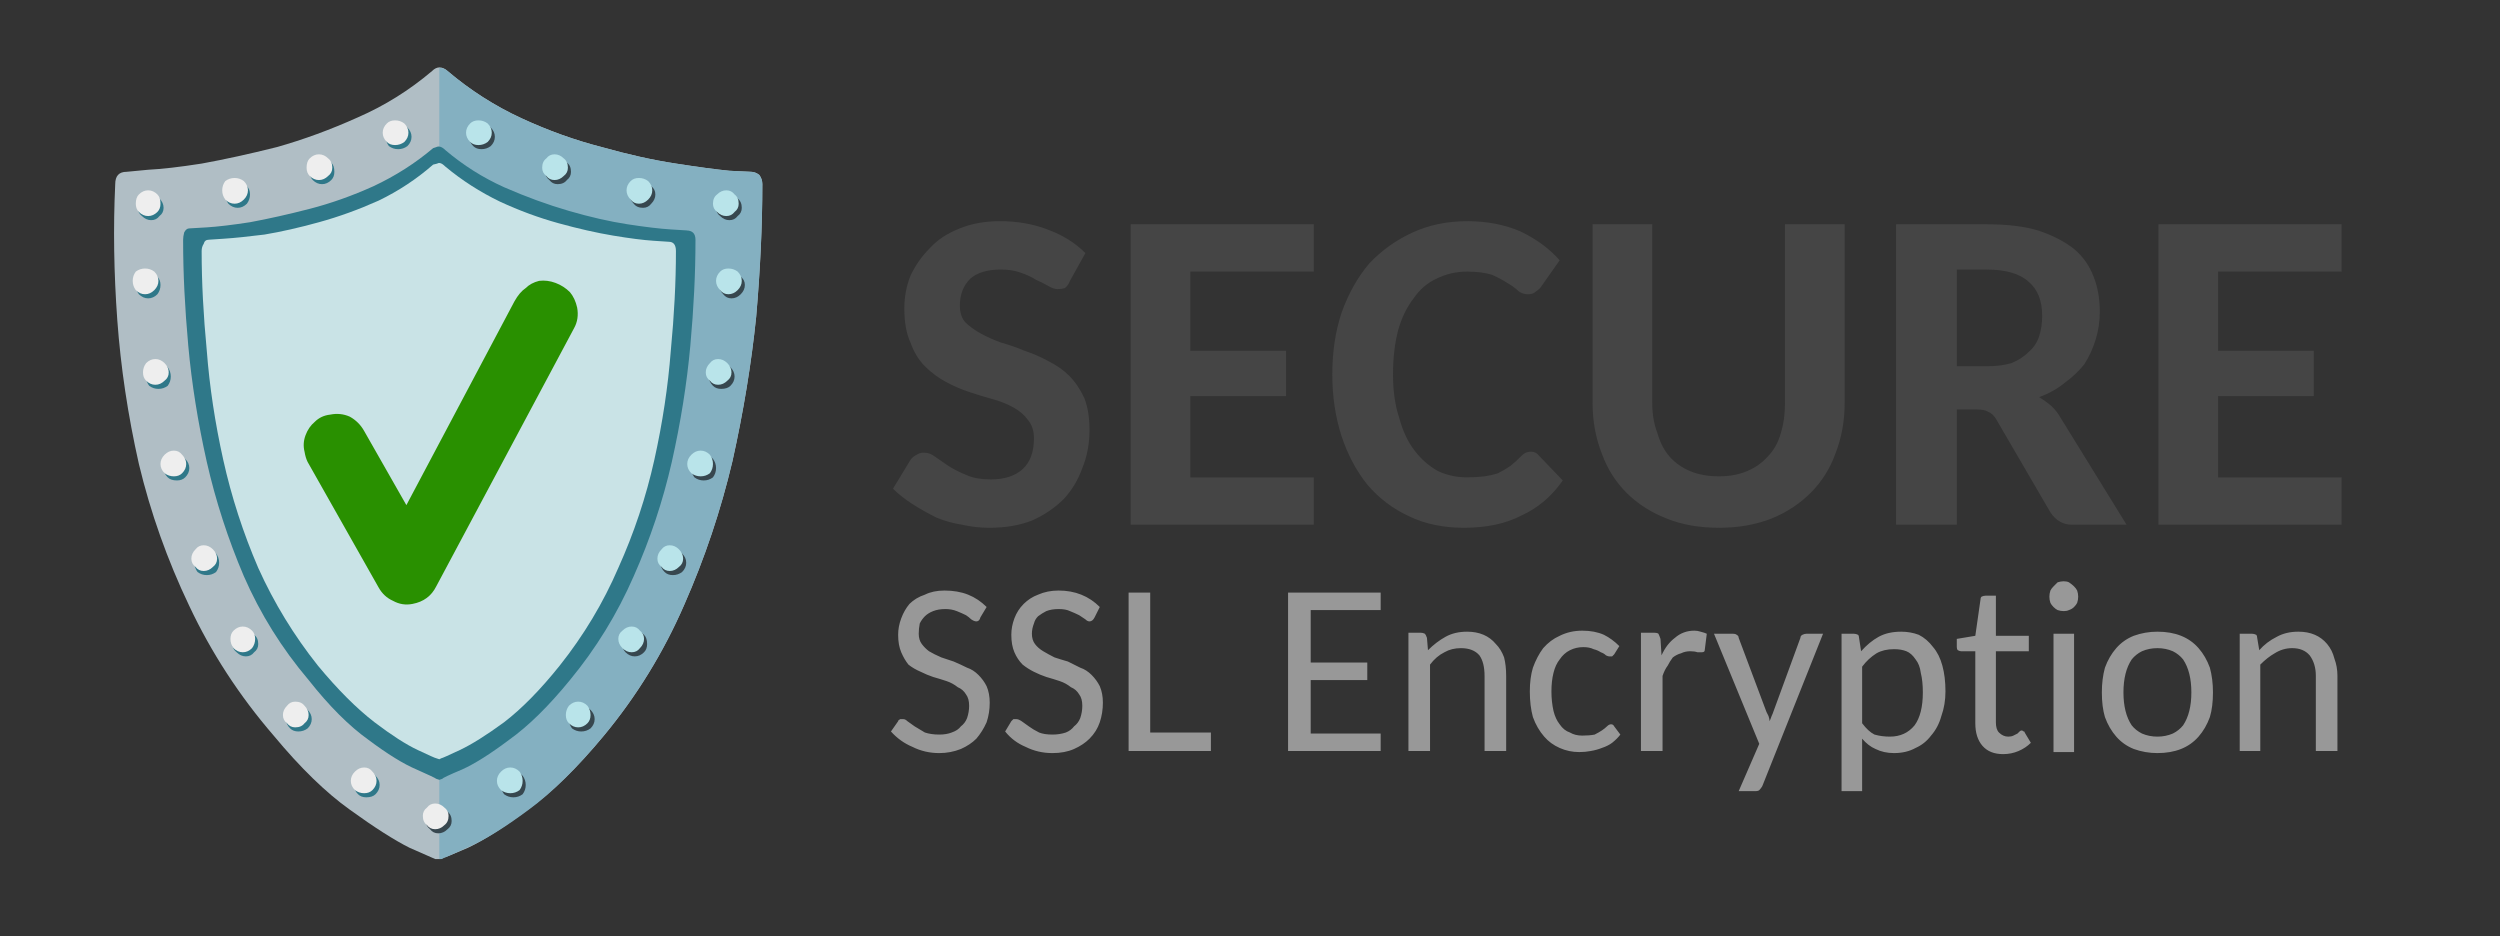
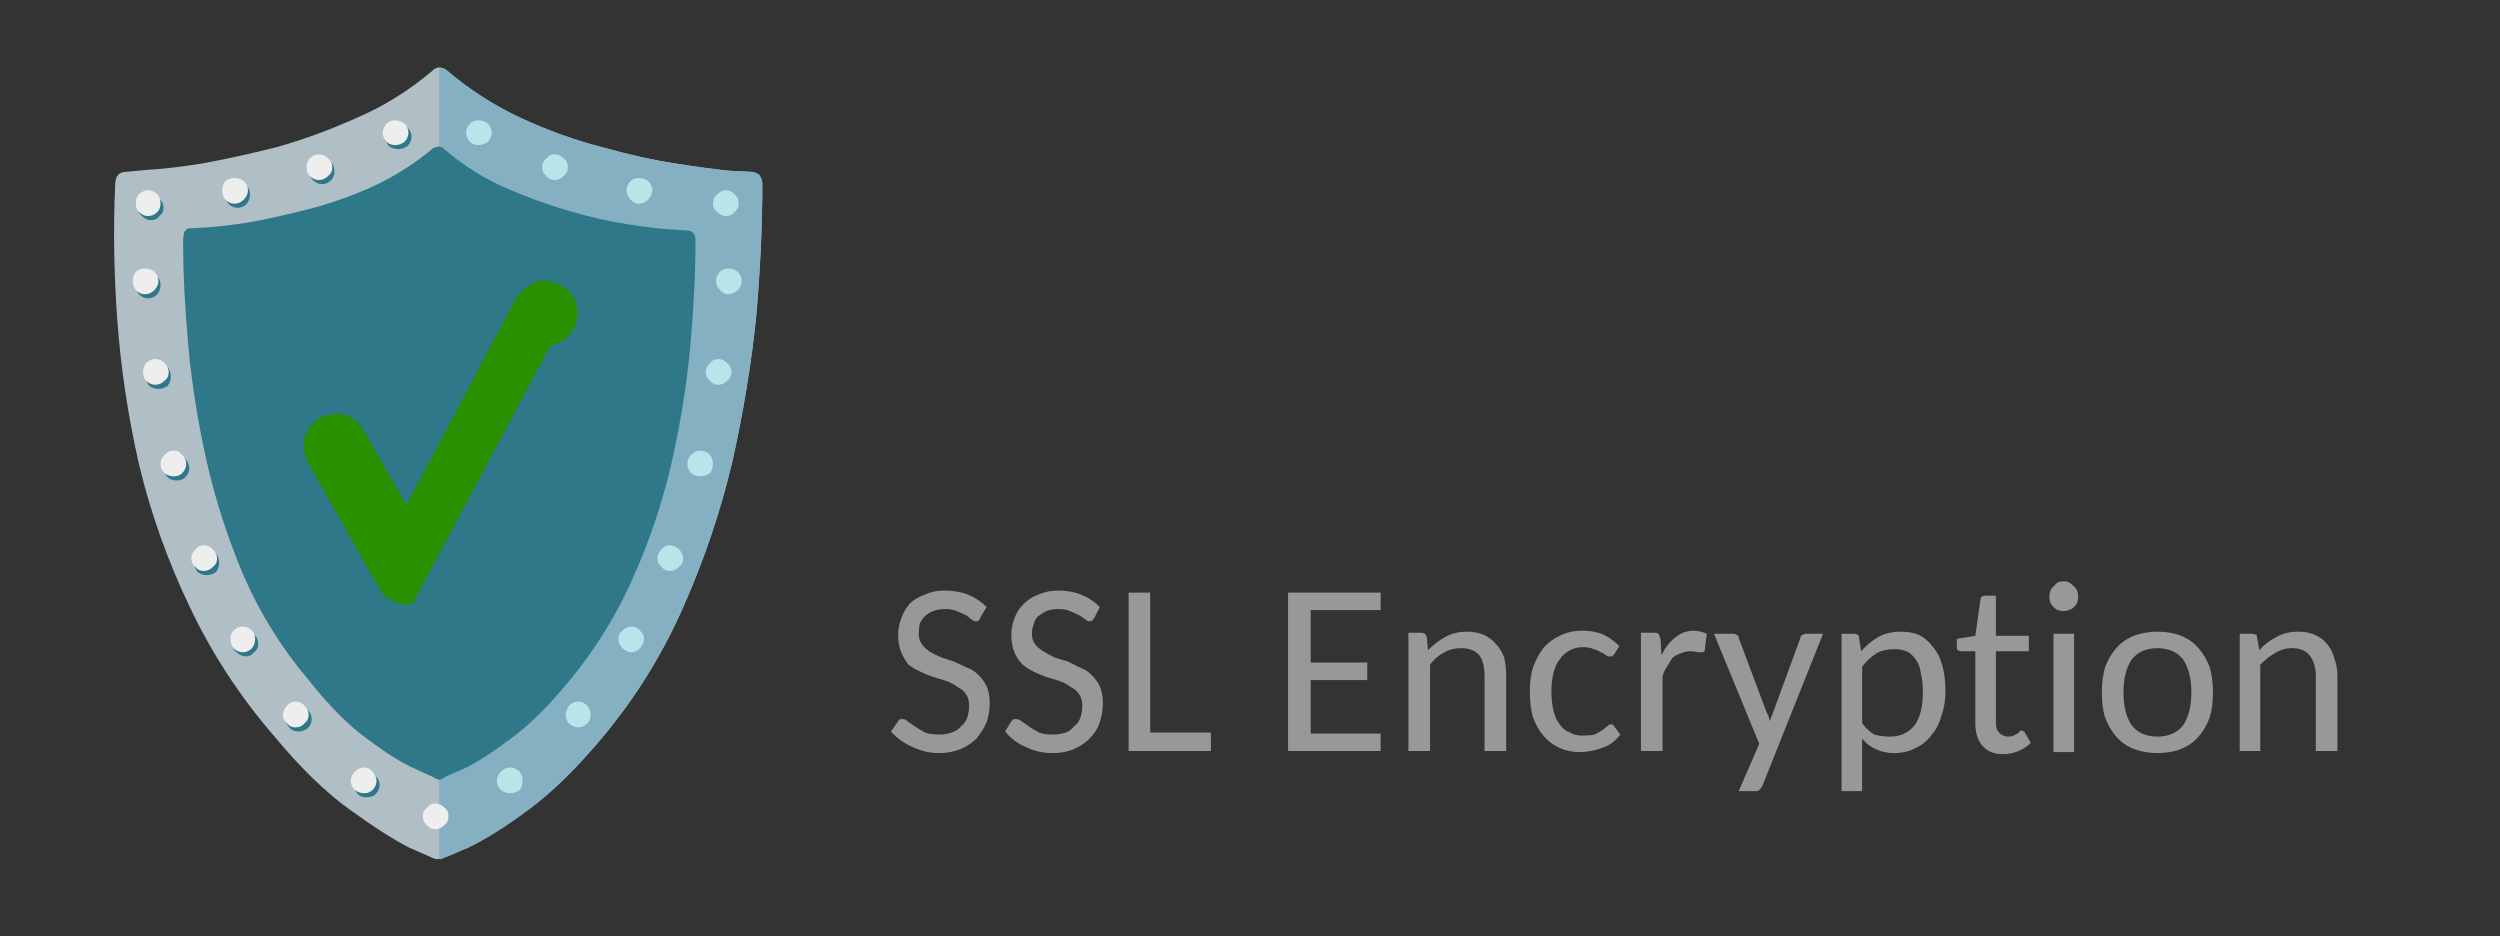
<svg xmlns="http://www.w3.org/2000/svg" version="1.2" viewBox="0 0 243 91" width="243" height="91">
  <rect x="0" y="0" width="243" height="91" fill="#333333" stroke="none" />
  <style>.a{fill:#454545}.b{fill:#989898}.c{fill:#B0BEC5}.d{fill:#84B0C1}.e{fill:#2F7889}.f{fill:#C9E3E6}.g{fill:#37474F}.h{fill:#B9E4EA}.i{fill:#EEE}.j{fill:}.k{fill:#299000}</style>
-   <path class="a" d="m105.5 24.6l-1.5 2.7q-0.2 0.5-0.5 0.7-0.3 0.1-0.7 0.1-0.4 0-0.9-0.3-0.5-0.3-1.2-0.6-0.6-0.4-1.5-0.7-0.8-0.3-1.9-0.3-2 0-3 0.9-1 1-1 2.6 0 1 0.5 1.6 0.6 0.6 1.5 1.1 0.9 0.5 2 0.9 1.1 0.3 2.3 0.8 1.2 0.4 2.3 1 1.2 0.6 2 1.4 0.9 0.9 1.5 2.2 0.5 1.3 0.5 3.1 0 2-0.7 3.7-0.6 1.7-1.8 3-1.3 1.3-3.1 2.1-1.8 0.7-4.1 0.7-1.4 0-2.7-0.3-1.3-0.2-2.5-0.7-1.2-0.6-2.3-1.3-1.1-0.7-1.9-1.5l1.7-2.8q0.2-0.3 0.6-0.5 0.3-0.2 0.7-0.2 0.6 0 1.1 0.4 0.6 0.4 1.3 0.9 0.8 0.5 1.8 0.9 0.9 0.4 2.3 0.4 2 0 3.1-1 1.1-1 1.1-3 0-1.1-0.6-1.8-0.5-0.7-1.4-1.2-0.9-0.5-2-0.8-1.1-0.3-2.3-0.7-1.2-0.4-2.3-1-1.1-0.6-2-1.5-0.9-0.9-1.4-2.3-0.6-1.3-0.6-3.3 0-1.7 0.6-3.2 0.7-1.5 1.9-2.7 1.1-1.2 2.9-1.9 1.7-0.7 3.9-0.7 2.5 0 4.6 0.8 2.2 0.8 3.7 2.3zm4.4-2.8h17.8v4.6h-12v7.7h9.3v4.4h-9.3v7.9h12v4.6h-17.8zm38.9 22.1q0.5 0 0.8 0.4l2.3 2.4q-1.6 2.3-4 3.4-2.3 1.2-5.6 1.2-3 0-5.3-1.1-2.4-1.1-4.1-3.1-1.6-2-2.5-4.7-0.9-2.8-0.9-6 0-3.3 0.9-6 1-2.8 2.7-4.8 1.8-1.9 4.2-3 2.4-1.1 5.3-1.1 2.9 0 5.2 1 2.3 1.1 3.8 2.8l-1.9 2.7q-0.2 0.2-0.5 0.4-0.2 0.2-0.7 0.2-0.5 0-0.9-0.3-0.4-0.4-1.1-0.8-0.6-0.4-1.5-0.8-1-0.3-2.4-0.3-1.6 0-3 0.7-1.3 0.6-2.2 1.9-1 1.3-1.5 3.1-0.5 1.9-0.5 4.3 0 2.4 0.6 4.2 0.5 1.9 1.5 3.2 1 1.3 2.3 2 1.3 0.6 2.8 0.6 0.9 0 1.7-0.1 0.7-0.1 1.3-0.3 0.6-0.3 1.2-0.7 0.5-0.4 1.1-1 0.2-0.2 0.4-0.3 0.3-0.1 0.5-0.1zm18.3 2.4q1.5 0 2.7-0.5 1.2-0.5 2-1.4 0.9-0.9 1.3-2.3 0.4-1.3 0.4-2.9v-17.4h5.8v17.4q0 2.6-0.9 4.9-0.8 2.2-2.4 3.8-1.6 1.6-3.8 2.5-2.3 0.9-5.1 0.9-2.9 0-5.1-0.9-2.3-0.9-3.9-2.5-1.6-1.6-2.4-3.8-0.9-2.3-0.9-4.9v-17.4h5.8v17.4q0 1.6 0.5 2.9 0.4 1.4 1.2 2.3 0.8 0.9 2 1.4 1.2 0.5 2.8 0.5zm25-6.5h-1.9v11.2h-5.9v-29.2h8.8q3 0 5 0.6 2.1 0.7 3.5 1.8 1.3 1.1 1.9 2.7 0.6 1.5 0.6 3.4 0 1.4-0.4 2.7-0.4 1.3-1.1 2.4-0.8 1-1.9 1.8-1.1 0.9-2.5 1.4 0.5 0.3 1 0.7 0.5 0.4 0.9 1l6.6 10.7h-5.3q-1.3 0-2.1-1.2l-5.3-9.1q-0.3-0.5-0.8-0.7-0.3-0.2-1.1-0.2zm-1.9-13.6v9.4h2.9q1.4 0 2.4-0.3 1-0.4 1.7-1.1 0.7-0.6 1-1.5 0.3-0.9 0.3-2 0-2.2-1.3-3.3-1.3-1.2-4.1-1.2zm19.6-4.4h17.8v4.6h-12v7.7h9.3v4.4h-9.3v7.9h12v4.6h-17.8z" />
  <path class="b" d="m95.9 59l-0.6 1q-0.1 0.4-0.4 0.4-0.2 0-0.5-0.2-0.2-0.2-0.5-0.4-0.4-0.2-0.9-0.4-0.5-0.2-1.1-0.2-0.7 0-1.2 0.2-0.5 0.2-0.8 0.5-0.3 0.3-0.5 0.7-0.1 0.5-0.1 1 0 0.6 0.3 1 0.3 0.4 0.7 0.7 0.5 0.3 1.2 0.6 0.6 0.2 1.2 0.4 0.7 0.3 1.3 0.6 0.6 0.2 1.1 0.7 0.5 0.5 0.8 1.1 0.3 0.7 0.3 1.6 0 1-0.3 1.9-0.4 0.9-1 1.6-0.6 0.6-1.5 1-1 0.4-2.1 0.4-1.4 0-2.6-0.6-1.2-0.5-2.1-1.5l0.7-1q0-0.1 0.2-0.2 0.1 0 0.3 0 0.2 0 0.4 0.2 0.3 0.2 0.7 0.5 0.5 0.3 1 0.6 0.6 0.2 1.4 0.2 0.7 0 1.2-0.2 0.6-0.2 0.9-0.6 0.4-0.3 0.6-0.8 0.2-0.6 0.2-1.2 0-0.7-0.3-1.1-0.3-0.5-0.8-0.7-0.5-0.4-1.1-0.6-0.6-0.2-1.3-0.4-0.6-0.2-1.2-0.5-0.7-0.3-1.2-0.7-0.4-0.5-0.7-1.2-0.3-0.7-0.3-1.7 0-0.8 0.3-1.6 0.3-0.8 0.8-1.4 0.6-0.6 1.5-0.9 0.8-0.4 1.9-0.4 1.3 0 2.3 0.4 1 0.4 1.8 1.2zm11 0l-0.5 1q-0.2 0.4-0.5 0.4-0.2 0-0.4-0.2-0.3-0.2-0.6-0.4-0.4-0.2-0.9-0.4-0.4-0.2-1.1-0.2-0.7 0-1.2 0.2-0.4 0.2-0.8 0.5-0.3 0.3-0.4 0.7-0.2 0.5-0.2 1 0 0.6 0.3 1 0.3 0.4 0.8 0.7 0.5 0.3 1.1 0.6 0.6 0.2 1.3 0.4 0.6 0.3 1.2 0.6 0.6 0.2 1.1 0.7 0.5 0.5 0.8 1.1 0.3 0.7 0.3 1.6 0 1-0.3 1.9-0.3 0.9-1 1.6-0.6 0.6-1.5 1-0.9 0.4-2.1 0.4-1.4 0-2.6-0.6-1.2-0.5-2-1.5l0.6-1q0.1-0.1 0.2-0.2 0.1 0 0.3 0 0.2 0 0.5 0.2 0.3 0.2 0.7 0.5 0.4 0.3 1 0.6 0.5 0.2 1.3 0.2 0.7 0 1.3-0.2 0.5-0.2 0.8-0.6 0.4-0.3 0.6-0.8 0.2-0.6 0.2-1.2 0-0.7-0.3-1.1-0.3-0.5-0.8-0.7-0.5-0.4-1.1-0.6-0.6-0.2-1.3-0.4-0.6-0.2-1.2-0.5-0.6-0.3-1.1-0.7-0.5-0.5-0.8-1.2-0.3-0.7-0.3-1.7 0-0.8 0.3-1.6 0.3-0.8 0.9-1.4 0.6-0.6 1.4-0.9 0.9-0.4 2-0.4 1.2 0 2.2 0.4 1 0.4 1.8 1.2zm4.9-1.4v13.6h5.9v1.8h-8v-15.4zm13.4 0h9v1.7h-6.8v5.1h5.5v1.7h-5.5v5.2h6.8v1.7h-9zm13.8 15.4h-2.1v-11.5h1.2q0.2 0 0.4 0.1 0.1 0.1 0.2 0.4l0.1 1.2q0.8-0.8 1.7-1.3 0.9-0.5 2.1-0.5 0.9 0 1.6 0.3 0.7 0.3 1.2 0.9 0.5 0.5 0.8 1.3 0.2 0.8 0.2 1.8v7.3h-2.1v-7.3q0-1.3-0.5-2-0.6-0.7-1.8-0.7-0.9 0-1.6 0.4-0.8 0.4-1.4 1.2zm18.4-10.2l-0.5 0.8q-0.1 0.1-0.2 0.2-0.1 0-0.3 0-0.1 0-0.3-0.1-0.2-0.2-0.5-0.3-0.3-0.2-0.7-0.3-0.4-0.2-1-0.2-0.7 0-1.3 0.3-0.6 0.3-1 0.9-0.4 0.5-0.6 1.3-0.2 0.8-0.2 1.8 0 1 0.2 1.9 0.2 0.8 0.6 1.3 0.4 0.6 1 0.8 0.5 0.3 1.2 0.3 0.7 0 1.2-0.1 0.4-0.2 0.7-0.4 0.3-0.2 0.5-0.4 0.2-0.2 0.4-0.2 0.2 0 0.3 0.2l0.6 0.8q-0.3 0.4-0.8 0.8-0.4 0.3-1 0.5-0.5 0.2-1.1 0.3-0.5 0.1-1.1 0.1-1 0-1.9-0.4-0.9-0.4-1.5-1.1-0.7-0.8-1.1-1.9-0.3-1.1-0.3-2.5 0-1.3 0.3-2.3 0.4-1.1 1-1.9 0.7-0.8 1.6-1.2 1-0.5 2.2-0.5 1.2 0 2.1 0.4 0.8 0.4 1.5 1.1zm4.2 10.2h-2.1v-11.5h1.2q0.4 0 0.5 0.1 0.1 0.2 0.2 0.5l0.1 1.6q0.5-1.1 1.3-1.7 0.8-0.7 1.9-0.7 0.3 0 0.6 0.1 0.4 0.1 0.6 0.2l-0.2 1.6q0 0.2-0.3 0.2-0.1 0-0.4 0-0.3-0.1-0.7-0.1-0.5 0-0.9 0.2-0.4 0.1-0.8 0.4-0.3 0.4-0.5 0.8-0.3 0.4-0.5 1zm15.6-11.4l-5.9 14.8q-0.1 0.2-0.3 0.4-0.1 0.1-0.4 0.1h-1.6l2-4.6-4.4-10.7h1.8q0.3 0 0.4 0.1 0.2 0.1 0.2 0.3l2.7 7.2q0.1 0.2 0.2 0.4 0.1 0.3 0.1 0.5 0.1-0.2 0.2-0.5 0.1-0.2 0.2-0.5l2.6-7.1q0-0.2 0.2-0.3 0.2-0.1 0.4-0.1zm3.8 15.3h-2v-15.3h1.2q0.2 0 0.4 0.1 0.1 0.1 0.1 0.3l0.2 1.3q0.8-0.9 1.7-1.4 0.9-0.5 2.2-0.5 0.9 0 1.7 0.3 0.8 0.4 1.4 1.2 0.6 0.7 0.9 1.8 0.3 1.1 0.3 2.5 0 1.3-0.4 2.4-0.3 1.1-1 1.9-0.6 0.8-1.5 1.2-0.9 0.5-2.1 0.5-1 0-1.8-0.4-0.7-0.3-1.3-1zm3.1-13.8q-1 0-1.7 0.4-0.8 0.5-1.4 1.3v5.5q0.6 0.8 1.2 1.1 0.7 0.2 1.5 0.2 1.5 0 2.4-1.1 0.8-1.1 0.8-3.2 0-1.1-0.2-1.9-0.1-0.8-0.5-1.3-0.4-0.6-0.9-0.8-0.5-0.2-1.2-0.2zm10.6 10.2q-1.3 0-2-0.8-0.7-0.8-0.7-2.2v-7h-1.4q-0.1 0-0.3-0.1-0.1-0.1-0.1-0.3v-0.8l1.8-0.3 0.5-3.5q0-0.2 0.1-0.3 0.2-0.1 0.4-0.1h1v3.9h3.2v1.5h-3.2v6.9q0 0.7 0.3 1 0.4 0.4 0.9 0.4 0.3 0 0.5-0.1 0.2-0.1 0.4-0.2 0.1-0.1 0.2-0.2 0.1-0.1 0.2-0.1 0.1 0 0.2 0.1 0.1 0 0.1 0.1l0.6 1q-0.5 0.5-1.2 0.8-0.7 0.3-1.5 0.3zm4.9-11.7h2v11.5h-2zm2.4-3.6q0 0.3-0.1 0.6-0.1 0.2-0.3 0.4-0.2 0.2-0.5 0.3-0.2 0.1-0.5 0.1-0.3 0-0.6-0.1-0.2-0.1-0.4-0.3-0.2-0.2-0.3-0.4-0.1-0.3-0.1-0.6 0-0.3 0.1-0.6 0.1-0.2 0.3-0.4 0.2-0.2 0.4-0.4 0.3-0.1 0.6-0.1 0.3 0 0.5 0.1 0.3 0.2 0.5 0.4 0.2 0.2 0.3 0.4 0.1 0.3 0.1 0.6zm7.7 3.4q1.3 0 2.3 0.4 1 0.4 1.7 1.2 0.7 0.8 1.1 1.9 0.3 1.1 0.3 2.4 0 1.4-0.3 2.4-0.4 1.1-1.1 1.9-0.7 0.8-1.7 1.2-1 0.4-2.3 0.4-1.2 0-2.3-0.4-1-0.4-1.7-1.2-0.7-0.8-1.1-1.9-0.3-1-0.3-2.4 0-1.3 0.3-2.4 0.4-1.1 1.1-1.9 0.7-0.8 1.7-1.2 1.1-0.4 2.3-0.4zm0 10.2q0.8 0 1.5-0.3 0.6-0.3 1-0.8 0.4-0.6 0.6-1.4 0.2-0.8 0.2-1.8 0-1-0.2-1.8-0.2-0.8-0.6-1.4-0.4-0.5-1-0.8-0.7-0.3-1.5-0.3-0.8 0-1.5 0.3-0.6 0.3-1 0.8-0.4 0.6-0.6 1.4-0.2 0.8-0.2 1.8 0 1 0.2 1.8 0.2 0.8 0.6 1.4 0.4 0.5 1 0.8 0.7 0.3 1.5 0.3zm10 1.4h-2v-11.4h1.2q0.2 0 0.4 0.1 0.1 0.1 0.1 0.3l0.2 1.2q0.7-0.8 1.7-1.3 0.9-0.5 2.1-0.5 0.9 0 1.6 0.3 0.7 0.3 1.2 0.9 0.5 0.6 0.7 1.4 0.3 0.8 0.3 1.7v7.3h-2.1v-7.3q0-1.2-0.6-2-0.6-0.7-1.7-0.7-0.9 0-1.7 0.5-0.7 0.4-1.4 1.1z" />
  <path class="c" d="m12.3 16.7q0.1 0 2.1-0.2 2-0.1 5.2-0.6 3.3-0.6 7.3-1.6 3.9-1.1 7.9-2.9 3.9-1.7 7.2-4.5 0.7-0.7 1.5 0 3.3 2.8 7.2 4.6 3.9 1.8 7.8 2.8 3.9 1.1 7.2 1.6 3.2 0.5 5.2 0.7 2.1 0.1 2.1 0.1 0.4 0 0.8 0.3 0.3 0.4 0.3 0.9 0 6-0.6 12.9-0.7 6.8-2.3 14-1.7 7.2-4.7 14-3 6.9-7.8 12.7-3.9 4.7-7.4 7.2-3.5 2.6-5.8 3.7-2.3 1-2.5 1 0 0-0.1 0.1-0.1 0-0.2 0-0.2 0-0.3 0-0.1 0-0.1 0-0.2-0.1-2.5-1.1-2.2-1.1-5.8-3.7-3.5-2.5-7.4-7.2-5-5.8-8.2-12.6-3.2-6.7-4.9-13.8-1.6-7.1-2.1-14-0.5-6.9-0.2-13.2 0-1.2 1.1-1.2zm52.7 6.8q0.7 0 0.7 0.9 0 4.5-0.5 9.7-0.4 5.2-1.6 10.6-1.2 5.4-3.5 10.5-2.2 5.1-5.7 9.5-2.8 3.5-5.4 5.5-2.6 1.9-4.3 2.7-1.7 0.7-1.8 0.8l-0.2 0.1v-57.9q0.3 0 0.6 0.3 2.4 2 5.3 3.4 2.8 1.3 5.7 2.1 2.9 0.8 5.3 1.2 2.4 0.4 3.9 0.5 1.5 0.1 1.5 0.1z" />
  <path class="d" d="m73 16.7q0.4 0 0.8 0.3 0.3 0.4 0.3 0.9 0 6-0.6 12.9-0.7 6.8-2.3 14-1.7 7.2-4.7 14-3 6.9-7.8 12.7-3.9 4.7-7.3 7.2-3.5 2.6-5.8 3.6-2.4 1.1-2.5 1.1 0 0.1-0.4 0.1v-76.9q0 0 0 0 0 0 0 0 0.5 0 0.8 0.3 3.3 2.8 7.2 4.6 3.9 1.8 7.8 2.8 3.9 1.1 7.2 1.6 3.2 0.5 5.2 0.7 2.1 0.1 2.1 0.1z" />
  <path class="e" d="m18.4 22.2q0.1 0 1.7-0.1 1.6-0.1 4.2-0.5 2.7-0.5 5.8-1.3 3.1-0.8 6.2-2.2 3.2-1.5 5.8-3.7 0 0 0.3-0.1 0.4-0.2 0.9 0.3 2.6 2.2 5.7 3.6 3.2 1.4 6.3 2.3 3.1 0.9 5.7 1.3 2.6 0.4 4.2 0.5 1.6 0.1 1.6 0.1h-0.1q0.9 0 0.9 0.9v0.1q0 4.7-0.5 10.2-0.5 5.5-1.8 11.3-1.3 5.7-3.7 11.1-2.4 5.5-6.2 10.1-3.1 3.8-5.9 5.8-2.8 2.1-4.6 2.9-1.9 0.8-1.9 0.9l-0.3 0.1-0.3-0.1q-0.1-0.1-1.9-0.9-1.9-0.8-4.7-2.9-2.8-2-5.8-5.8-3.9-4.6-6.3-10.1-2.3-5.4-3.6-11.1-1.3-5.8-1.8-11.3-0.5-5.5-0.5-10.2v-0.1q0-0.3 0.1-0.7 0.2-0.4 0.5-0.4zm21.6-8.9q0-0.5-0.4-0.9-0.4-0.3-0.9-0.3-0.5 0-0.9 0.3-0.3 0.4-0.3 0.9 0 0.5 0.3 0.9 0.4 0.3 0.9 0.3 0.5 0 0.9-0.3 0.4-0.4 0.4-0.9zm-7.5 3.4q0-0.6-0.3-0.9-0.4-0.4-0.9-0.4-0.5 0-0.9 0.4-0.3 0.3-0.3 0.9 0 0.5 0.3 0.8 0.4 0.4 0.9 0.4 0.5 0 0.9-0.4 0.3-0.3 0.3-0.8zm-8.2 2.2q0-0.5-0.3-0.8-0.4-0.4-0.9-0.4-0.5 0-0.9 0.4-0.3 0.3-0.3 0.8 0 0.5 0.3 0.9 0.4 0.4 0.9 0.4 0.5 0 0.9-0.4 0.3-0.4 0.3-0.9zm-8.4 1.3q0-0.5-0.4-0.9-0.3-0.4-0.8-0.4-0.5 0-0.9 0.4-0.4 0.4-0.4 0.9 0 0.5 0.4 0.8 0.4 0.4 0.9 0.4 0.5 0 0.8-0.4 0.4-0.3 0.4-0.8zm-0.3 7.5q0-0.5-0.3-0.8-0.4-0.4-0.9-0.4-0.5 0-0.9 0.4-0.3 0.3-0.3 0.8 0 0.5 0.3 0.9 0.4 0.4 0.9 0.4 0.5 0 0.9-0.4 0.3-0.4 0.3-0.9zm1 8.9q0-0.5-0.3-0.9-0.4-0.4-0.9-0.4-0.5 0-0.9 0.4-0.3 0.4-0.3 0.9 0 0.5 0.3 0.9 0.4 0.3 0.9 0.3 0.5 0 0.9-0.3 0.3-0.4 0.3-0.9zm20.3 39.7q0-0.5-0.4-0.9-0.3-0.4-0.9-0.4-0.5 0-0.8 0.4-0.4 0.4-0.4 0.9 0 0.5 0.4 0.9 0.3 0.3 0.8 0.3 0.6 0 0.9-0.3 0.4-0.4 0.4-0.9zm-6.6-6.4q0-0.5-0.4-0.9-0.4-0.4-0.9-0.4-0.5 0-0.8 0.4-0.4 0.4-0.4 0.9 0 0.5 0.4 0.9 0.3 0.3 0.8 0.3 0.5 0 0.9-0.3 0.4-0.4 0.4-0.9zm-5.2-7.3q0-0.6-0.4-0.9-0.3-0.4-0.8-0.4-0.5 0-0.9 0.4-0.4 0.3-0.4 0.9 0 0.5 0.4 0.8 0.4 0.4 0.9 0.4 0.5 0 0.8-0.4 0.4-0.3 0.4-0.8zm-3.8-7.9q0-0.5-0.3-0.9-0.4-0.4-0.9-0.4-0.5 0-0.9 0.4-0.3 0.4-0.3 0.9 0 0.5 0.3 0.9 0.4 0.3 0.9 0.3 0.5 0 0.9-0.3 0.3-0.4 0.3-0.9zm-2.9-9.2q0-0.5-0.4-0.9-0.3-0.4-0.8-0.4-0.6 0-0.9 0.4-0.4 0.4-0.4 0.9 0 0.5 0.4 0.9 0.3 0.3 0.9 0.3 0.5 0 0.8-0.3 0.4-0.4 0.4-0.9z" />
-   <path class="f" d="m20.3 23.3q0 0 1.5-0.1 1.5-0.1 3.9-0.4 2.4-0.4 5.3-1.2 2.9-0.8 5.8-2.1 2.9-1.4 5.3-3.5 0 0 0.4-0.1 0.3-0.2 0.8 0.3 2.4 2 5.3 3.4 2.8 1.3 5.7 2.1 2.9 0.8 5.3 1.2 2.4 0.4 3.9 0.5 1.5 0.1 1.5 0.1 0.7 0 0.7 0.9 0 4.5-0.5 9.7-0.4 5.2-1.6 10.6-1.2 5.4-3.5 10.5-2.2 5.1-5.7 9.5-2.8 3.5-5.4 5.5-2.6 1.9-4.3 2.7-1.7 0.8-1.8 0.8l-0.2 0.1-0.3-0.1q-0.1 0-1.8-0.8-1.7-0.8-4.2-2.7-2.6-2-5.5-5.5-3.5-4.4-5.8-9.5-2.2-5.1-3.4-10.5-1.2-5.4-1.6-10.6-0.5-5.2-0.5-9.7 0-0.4 0.2-0.7 0.1-0.4 0.5-0.4z" />
-   <path class="g" d="m48.1 13.3q0-0.5-0.4-0.9-0.4-0.3-0.9-0.3-0.5 0-0.8 0.3-0.4 0.4-0.4 0.9 0 0.5 0.4 0.9 0.3 0.3 0.8 0.3 0.5 0 0.9-0.3 0.4-0.4 0.4-0.9zm7.4 3.4q0-0.6-0.4-0.9-0.3-0.4-0.9-0.4-0.5 0-0.8 0.4-0.4 0.3-0.4 0.9 0 0.5 0.4 0.8 0.3 0.4 0.8 0.4 0.6 0 0.9-0.4 0.4-0.3 0.4-0.8zm8.2 2.2q0-0.5-0.4-0.8-0.3-0.4-0.8-0.4-0.6 0-0.9 0.4-0.4 0.3-0.4 0.8 0 0.5 0.4 0.9 0.3 0.4 0.9 0.4 0.5 0 0.8-0.4 0.4-0.4 0.4-0.9zm8.4 1.3q0-0.6-0.4-0.9-0.3-0.4-0.8-0.4-0.5 0-0.9 0.4-0.4 0.3-0.4 0.9 0 0.5 0.4 0.8 0.4 0.4 0.9 0.4 0.5 0 0.8-0.4 0.4-0.3 0.4-0.8zm0.3 7.5q0-0.5-0.4-0.8-0.4-0.4-0.9-0.4-0.5 0-0.8 0.4-0.4 0.3-0.4 0.8 0 0.5 0.4 0.9 0.3 0.4 0.8 0.4 0.5 0 0.9-0.4 0.4-0.4 0.4-0.9zm-1 8.9q0-0.5-0.4-0.9-0.3-0.4-0.9-0.4-0.5 0-0.8 0.4-0.4 0.4-0.4 0.9 0 0.5 0.4 0.9 0.3 0.3 0.8 0.3 0.6 0 0.9-0.3 0.4-0.4 0.4-0.9zm-27.5 43.2q0-0.6-0.4-0.9-0.4-0.4-0.9-0.4-0.5 0-0.8 0.4-0.4 0.3-0.4 0.9 0 0.5 0.4 0.8 0.3 0.4 0.8 0.4 0.5 0 0.9-0.4 0.4-0.3 0.4-0.8zm7.2-3.5q0-0.5-0.3-0.9-0.4-0.4-0.9-0.4-0.5 0-0.9 0.4-0.3 0.4-0.3 0.9 0 0.5 0.3 0.9 0.4 0.3 0.9 0.3 0.5 0 0.9-0.3 0.3-0.4 0.3-0.9zm6.7-6.4q0-0.5-0.4-0.9-0.4-0.4-0.9-0.4-0.5 0-0.9 0.4-0.3 0.4-0.3 0.9 0 0.5 0.3 0.9 0.4 0.3 0.9 0.3 0.5 0 0.9-0.3 0.4-0.4 0.4-0.9zm5.1-7.3q0-0.6-0.3-0.9-0.4-0.4-0.9-0.4-0.5 0-0.9 0.4-0.3 0.3-0.3 0.9 0 0.5 0.3 0.8 0.4 0.4 0.9 0.4 0.5 0 0.9-0.4 0.3-0.3 0.3-0.8zm3.8-7.9q0-0.5-0.4-0.9-0.4-0.4-0.9-0.4-0.5 0-0.8 0.4-0.4 0.4-0.4 0.9 0 0.5 0.4 0.9 0.3 0.3 0.8 0.3 0.5 0 0.9-0.3 0.4-0.4 0.4-0.9zm2.9-9.2q0-0.5-0.3-0.9-0.4-0.4-0.9-0.4-0.5 0-0.9 0.4-0.3 0.4-0.3 0.9 0 0.5 0.3 0.9 0.4 0.3 0.9 0.3 0.5 0 0.9-0.3 0.3-0.4 0.3-0.9z" />
  <path class="h" d="m47.8 12.9q0-0.5-0.4-0.9-0.4-0.3-0.9-0.3-0.5 0-0.8 0.3-0.4 0.4-0.4 0.9 0 0.5 0.4 0.9 0.3 0.3 0.8 0.3 0.5 0 0.9-0.3 0.4-0.4 0.4-0.9zm7.4 3.4q0-0.6-0.4-0.9-0.4-0.4-0.9-0.4-0.5 0-0.8 0.4-0.4 0.3-0.4 0.9 0 0.5 0.4 0.8 0.3 0.4 0.8 0.4 0.5 0 0.9-0.4 0.4-0.3 0.4-0.8zm8.2 2.2q0-0.5-0.4-0.9-0.4-0.3-0.9-0.3-0.5 0-0.8 0.3-0.4 0.4-0.4 0.9 0 0.5 0.4 0.9 0.3 0.4 0.8 0.4 0.5 0 0.9-0.4 0.4-0.4 0.4-0.9zm8.4 1.3q0-0.6-0.4-0.9-0.3-0.4-0.8-0.4-0.5 0-0.9 0.4-0.4 0.3-0.4 0.9 0 0.5 0.4 0.8 0.4 0.4 0.9 0.4 0.5 0 0.8-0.4 0.4-0.3 0.4-0.8zm0.3 7.5q0-0.5-0.4-0.9-0.4-0.3-0.9-0.3-0.5 0-0.8 0.3-0.4 0.4-0.4 0.9 0 0.5 0.4 0.9 0.3 0.4 0.8 0.4 0.5 0 0.9-0.4 0.4-0.4 0.4-0.9zm-1 8.9q0-0.5-0.4-0.9-0.4-0.4-0.9-0.4-0.5 0-0.8 0.4-0.4 0.4-0.4 0.9 0 0.5 0.4 0.8 0.3 0.4 0.8 0.4 0.5 0 0.9-0.4 0.4-0.3 0.4-0.8zm-20.3 39.7q0-0.5-0.3-0.9-0.4-0.4-0.9-0.4-0.5 0-0.9 0.4-0.4 0.4-0.4 0.9 0 0.5 0.4 0.9 0.4 0.3 0.9 0.3 0.5 0 0.9-0.3 0.3-0.4 0.3-0.9zm6.6-6.4q0-0.5-0.3-0.9-0.4-0.4-0.9-0.4-0.5 0-0.9 0.4-0.3 0.4-0.3 0.9 0 0.5 0.3 0.8 0.4 0.4 0.9 0.4 0.5 0 0.9-0.4 0.3-0.3 0.3-0.8zm5.2-7.4q0-0.5-0.4-0.8-0.3-0.4-0.8-0.4-0.5 0-0.9 0.4-0.4 0.3-0.4 0.8 0 0.5 0.4 0.9 0.4 0.4 0.9 0.4 0.5 0 0.8-0.4 0.4-0.4 0.4-0.9zm3.8-7.8q0-0.5-0.4-0.9-0.4-0.4-0.9-0.4-0.5 0-0.8 0.4-0.4 0.4-0.4 0.9 0 0.5 0.4 0.8 0.3 0.4 0.8 0.4 0.5 0 0.9-0.4 0.4-0.3 0.4-0.8zm2.9-9.2q0-0.5-0.3-0.9-0.4-0.4-0.9-0.4-0.5 0-0.9 0.4-0.4 0.4-0.4 0.9 0 0.5 0.4 0.9 0.4 0.3 0.9 0.3 0.5 0 0.9-0.3 0.3-0.4 0.3-0.9z" />
  <path class="i" d="m43.6 79.3q0-0.5-0.4-0.8-0.4-0.4-0.9-0.4-0.5 0-0.8 0.4-0.4 0.3-0.4 0.8 0 0.6 0.4 0.9 0.3 0.4 0.8 0.4 0.5 0 0.9-0.4 0.4-0.3 0.4-0.9zm-3.9-66.4q0-0.5-0.4-0.9-0.4-0.3-0.9-0.3-0.5 0-0.8 0.3-0.4 0.4-0.4 0.9 0 0.5 0.4 0.9 0.3 0.3 0.8 0.3 0.5 0 0.9-0.3 0.4-0.4 0.4-0.9zm-7.4 3.4q0-0.6-0.4-0.9-0.4-0.4-0.9-0.4-0.5 0-0.9 0.4-0.3 0.3-0.3 0.9 0 0.5 0.3 0.8 0.4 0.4 0.9 0.4 0.5 0 0.9-0.4 0.4-0.3 0.4-0.8zm-8.2 2.2q0-0.5-0.4-0.9-0.4-0.3-0.9-0.3-0.5 0-0.9 0.3-0.3 0.4-0.3 0.9 0 0.5 0.3 0.9 0.4 0.4 0.9 0.4 0.5 0 0.9-0.4 0.4-0.4 0.4-0.9zm-8.5 1.3q0-0.6-0.3-0.9-0.4-0.4-0.9-0.4-0.5 0-0.9 0.4-0.3 0.3-0.3 0.9 0 0.5 0.3 0.8 0.4 0.4 0.9 0.4 0.5 0 0.9-0.4 0.3-0.3 0.3-0.8zm-0.2 7.5q0-0.5-0.4-0.9-0.4-0.3-0.9-0.3-0.5 0-0.9 0.3-0.3 0.4-0.3 0.9 0 0.5 0.3 0.9 0.4 0.4 0.9 0.4 0.5 0 0.9-0.4 0.4-0.4 0.4-0.9zm1 8.9q0-0.5-0.4-0.9-0.4-0.4-0.9-0.4-0.5 0-0.9 0.4-0.3 0.4-0.3 0.9 0 0.5 0.3 0.8 0.4 0.4 0.9 0.4 0.5 0 0.9-0.4 0.4-0.3 0.4-0.8zm20.2 39.7q0-0.5-0.4-0.9-0.3-0.4-0.8-0.4-0.5 0-0.9 0.4-0.4 0.4-0.4 0.9 0 0.5 0.4 0.9 0.4 0.3 0.9 0.3 0.5 0 0.8-0.3 0.4-0.4 0.4-0.9zm-6.6-6.4q0-0.5-0.4-0.9-0.3-0.4-0.9-0.4-0.5 0-0.8 0.4-0.4 0.4-0.4 0.9 0 0.5 0.4 0.8 0.3 0.4 0.8 0.4 0.6 0 0.9-0.4 0.4-0.3 0.4-0.8zm-5.2-7.4q0-0.5-0.3-0.8-0.4-0.4-0.9-0.4-0.5 0-0.9 0.4-0.3 0.3-0.3 0.8 0 0.5 0.3 0.9 0.4 0.4 0.9 0.4 0.5 0 0.9-0.4 0.3-0.4 0.3-0.9zm-3.7-7.8q0-0.5-0.4-0.9-0.4-0.4-0.9-0.4-0.5 0-0.8 0.4-0.4 0.4-0.4 0.9 0 0.5 0.4 0.8 0.3 0.4 0.8 0.4 0.5 0 0.9-0.4 0.4-0.3 0.4-0.8zm-3-9.2q0-0.5-0.4-0.9-0.3-0.4-0.8-0.4-0.5 0-0.9 0.4-0.4 0.4-0.4 0.9 0 0.5 0.4 0.9 0.4 0.3 0.9 0.3 0.5 0 0.8-0.3 0.4-0.4 0.4-0.9z" />
  <path class="j" d="" />
-   <path class="k" d="m40.1 58.7q-1 0.2-1.9-0.3-0.9-0.4-1.4-1.3l-6.9-12.2q-0.2-0.4-0.3-1-0.2-0.8 0.1-1.6 0.3-0.8 0.9-1.3 0.6-0.6 1.5-0.7 1-0.2 1.9 0.2 0.9 0.5 1.4 1.4l4.1 7.2 10.5-19.8q0.5-0.9 1.1-1.3 0.5-0.5 1.3-0.7 0.8-0.1 1.6 0.2 0.8 0.3 1.4 0.9 0.5 0.6 0.7 1.5 0.2 1.1-0.3 2l-13.4 25.1q-0.7 1.4-2.3 1.7z" />
+   <path class="k" d="m40.1 58.7q-1 0.2-1.9-0.3-0.9-0.4-1.4-1.3l-6.9-12.2q-0.2-0.4-0.3-1-0.2-0.8 0.1-1.6 0.3-0.8 0.9-1.3 0.6-0.6 1.5-0.7 1-0.2 1.9 0.2 0.9 0.5 1.4 1.4l4.1 7.2 10.5-19.8q0.5-0.9 1.1-1.3 0.5-0.5 1.3-0.7 0.8-0.1 1.6 0.2 0.8 0.3 1.4 0.9 0.5 0.6 0.7 1.5 0.2 1.1-0.3 2q-0.7 1.4-2.3 1.7z" />
</svg>